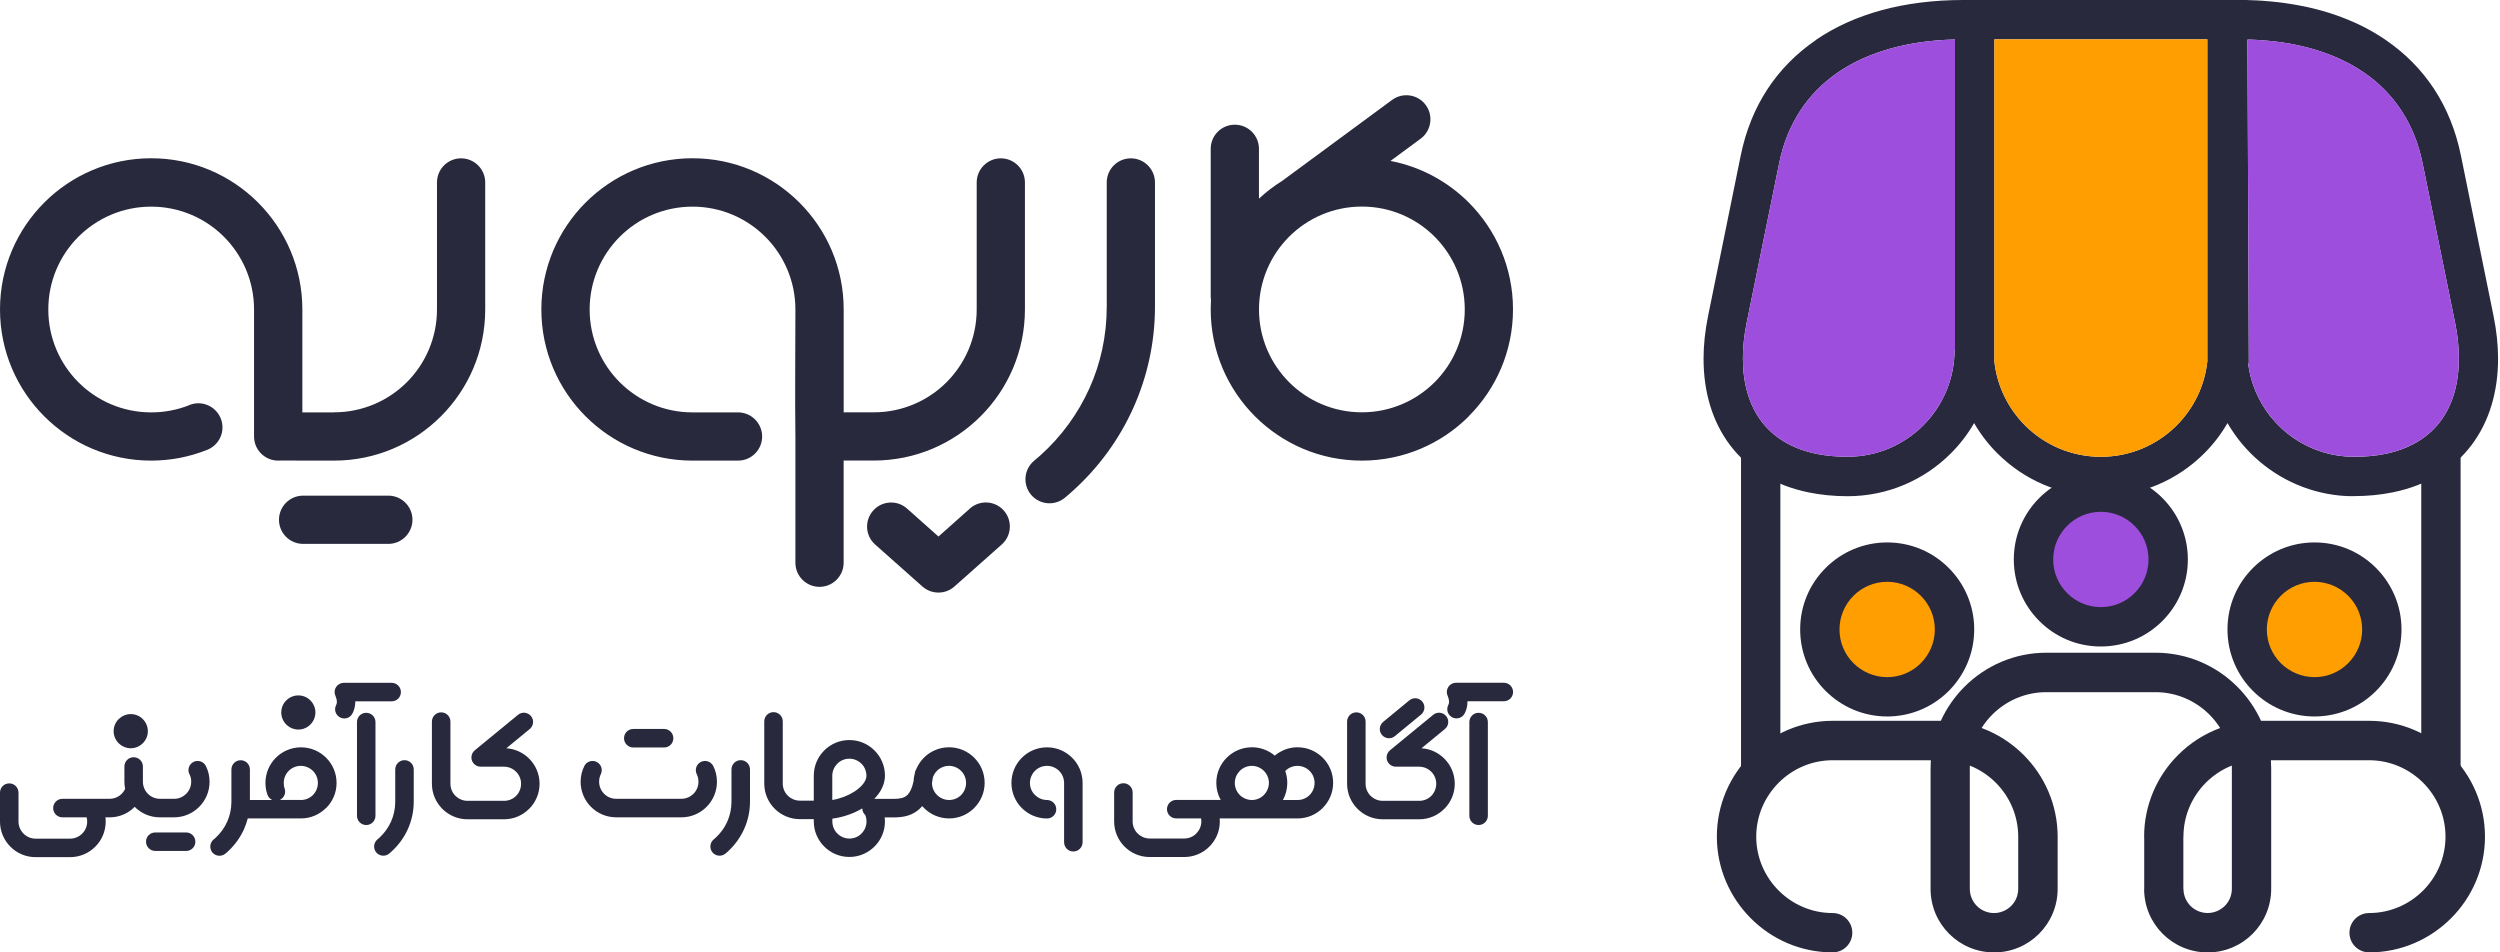
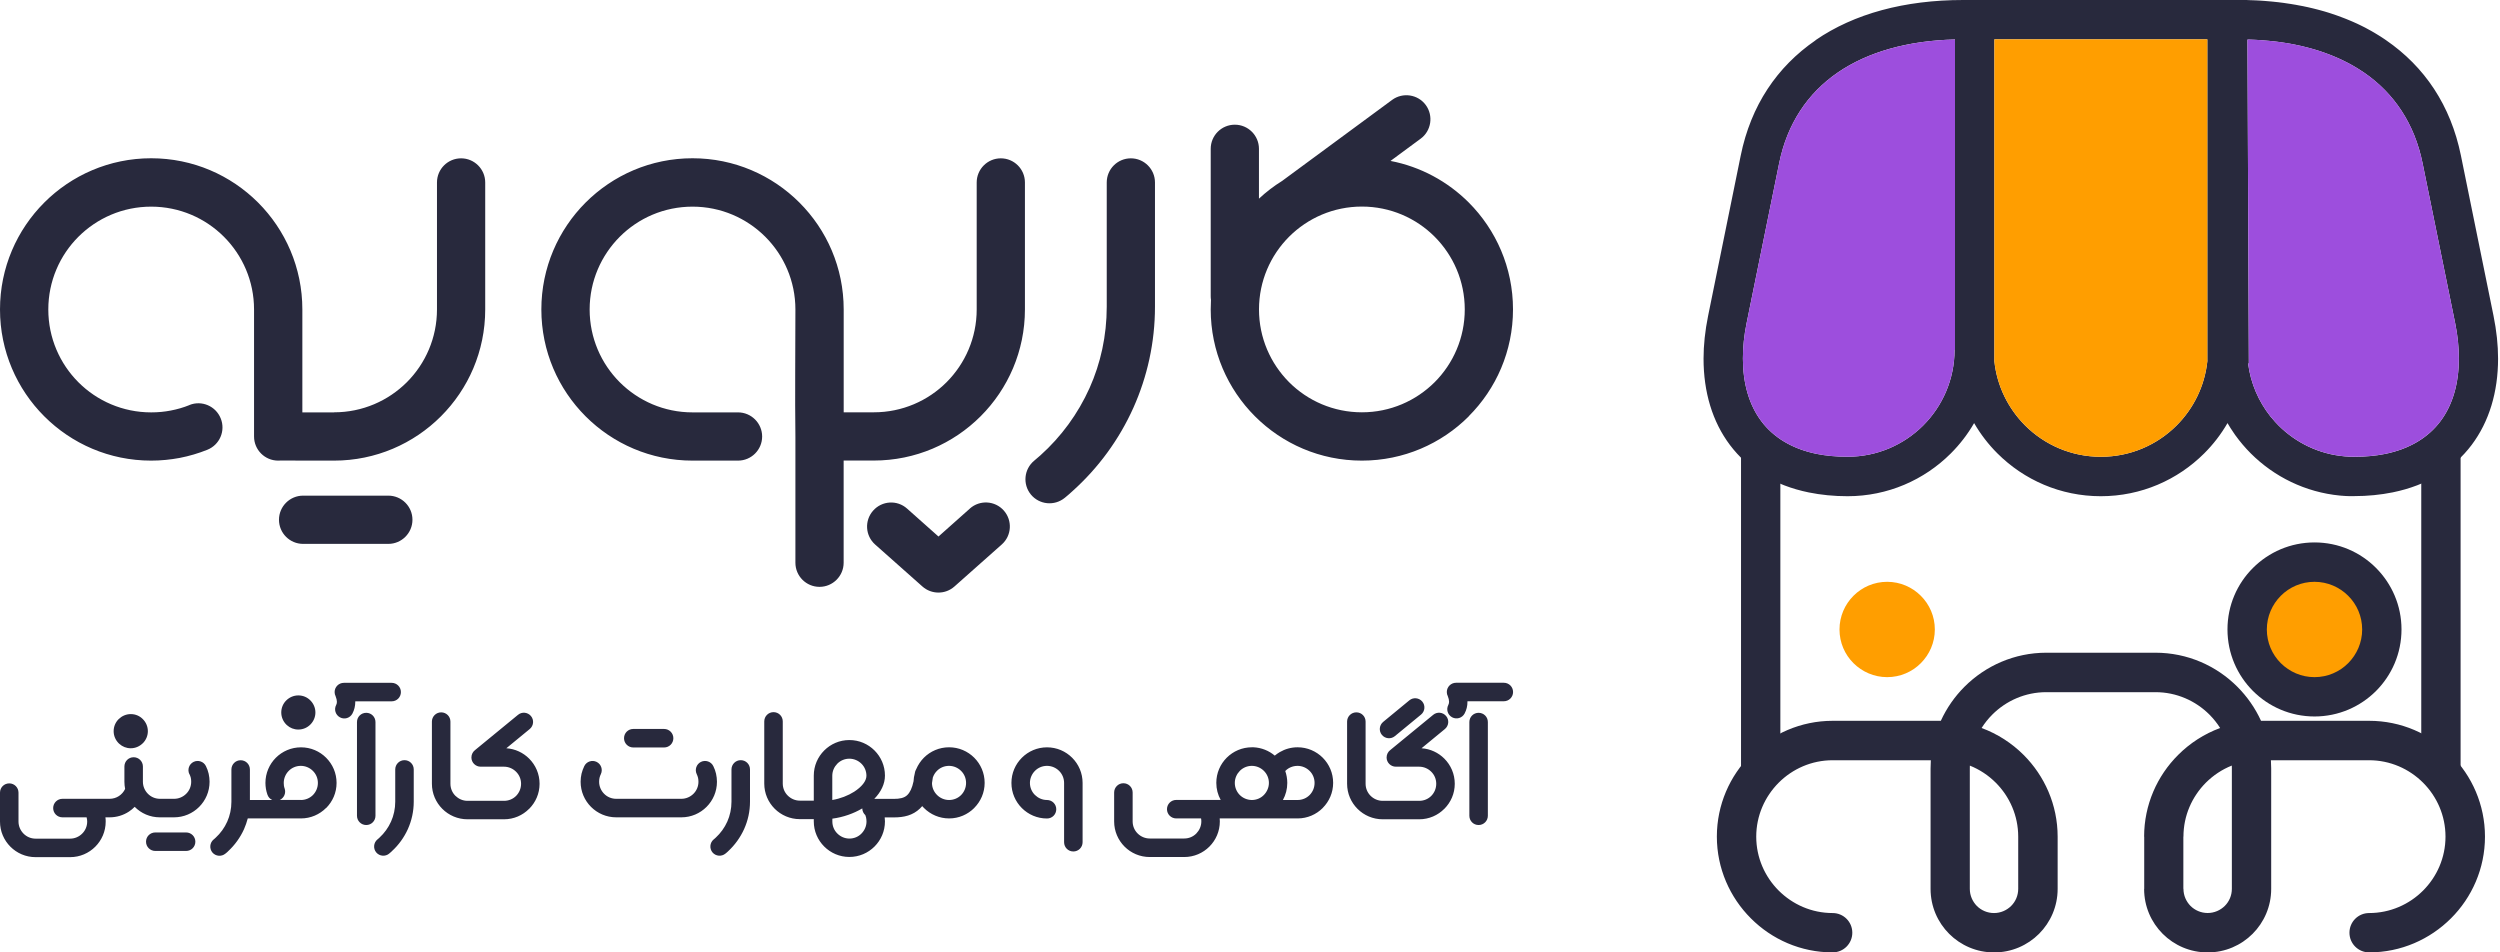
<svg xmlns="http://www.w3.org/2000/svg" width="105" height="40" viewBox="0 0 105 40" fill="none">
  <g clip-path="url(#clip0_438_684)">
    <path fill-rule="evenodd" clip-rule="evenodd" d="M83.764 15.101C83.764 15.121 83.764 15.142 83.762 15.162C83.871 16.215 84.347 17.162 85.058 17.873C85.871 18.683 86.994 19.185 88.236 19.185C89.478 19.185 90.601 18.683 91.414 17.873C92.125 17.163 92.599 16.217 92.71 15.162C92.71 15.142 92.708 15.123 92.708 15.101V1.652H83.764V15.099V15.101ZM94.42 15.268C94.527 16.1 94.86 16.858 95.353 17.484L95.361 17.494L95.38 17.517L95.41 17.552H95.412C95.503 17.665 95.6 17.772 95.701 17.873C96.424 18.594 97.392 19.072 98.471 19.167H98.478L98.521 19.171H98.541L98.576 19.175H98.597L98.638 19.179H98.65L98.704 19.183C98.739 19.183 98.776 19.185 98.811 19.185H98.819H98.823H98.875C99.355 19.185 99.787 19.144 100.171 19.066C101.211 18.854 101.987 18.372 102.496 17.696C103.013 17.01 103.273 16.104 103.273 15.06C103.273 14.584 103.223 14.091 103.12 13.587L101.749 6.855C101.411 5.195 100.552 3.916 99.289 3.049L99.229 3.009L99.168 2.97L99.108 2.931C99.089 2.917 99.067 2.906 99.046 2.892L98.984 2.853L98.922 2.816L98.859 2.779L98.795 2.742L98.731 2.707L98.667 2.672L98.601 2.637L98.535 2.604L98.469 2.571L98.403 2.538L98.335 2.505L98.267 2.474C98.22 2.453 98.175 2.433 98.129 2.412L98.059 2.383C98.035 2.373 98.012 2.363 97.989 2.354L97.919 2.324L97.847 2.297L97.775 2.27L97.703 2.243L97.629 2.216C97.604 2.206 97.581 2.198 97.555 2.19L97.481 2.165L97.408 2.14L97.332 2.117L97.256 2.093L97.18 2.07L97.104 2.048L97.027 2.027L96.949 2.006L96.871 1.986L96.793 1.967L96.714 1.947L96.634 1.928L96.554 1.911C96.5 1.899 96.448 1.887 96.391 1.876C96.337 1.864 96.282 1.854 96.226 1.844L96.144 1.829L96.061 1.815L95.977 1.802C95.921 1.792 95.865 1.784 95.808 1.776L95.723 1.765L95.637 1.753L95.552 1.743L95.466 1.734C95.408 1.728 95.349 1.722 95.291 1.716C95.233 1.71 95.174 1.704 95.114 1.701L95.027 1.693L94.937 1.687L94.848 1.681L94.759 1.675L94.669 1.671C94.609 1.669 94.547 1.666 94.484 1.664L94.393 1.662L94.451 15.272L94.42 15.268ZM82.11 14.701V1.658C80.128 1.706 78.448 2.181 77.185 3.047C75.922 3.914 75.063 5.193 74.725 6.853L73.354 13.585C73.251 14.089 73.201 14.582 73.201 15.059C73.201 16.102 73.461 17.008 73.978 17.694C74.487 18.37 75.263 18.852 76.303 19.064C76.688 19.142 77.119 19.183 77.599 19.183C78.839 19.183 79.96 18.681 80.773 17.871C81.585 17.058 82.089 15.937 82.093 14.699H82.112L82.11 14.701ZM76.256 1.685C77.871 0.575 79.992 0 82.458 0H94.127H94.242H94.356C94.395 0.004 94.432 0.004 94.471 0.006C94.508 0.006 94.547 0.008 94.584 0.01C94.621 0.01 94.659 0.014 94.696 0.014L94.809 0.019L94.92 0.025C94.957 0.027 94.994 0.029 95.031 0.033L95.141 0.041C95.178 0.043 95.215 0.047 95.252 0.051C95.289 0.054 95.326 0.056 95.361 0.06L95.47 0.07L95.579 0.082L95.686 0.093L95.793 0.107L95.899 0.12L96.006 0.136L96.111 0.152L96.216 0.167L96.321 0.185C96.356 0.19 96.391 0.196 96.424 0.202L96.527 0.222C96.562 0.227 96.595 0.235 96.63 0.241L96.733 0.26C96.766 0.268 96.801 0.274 96.834 0.282C96.867 0.29 96.902 0.295 96.935 0.303L97.036 0.327L97.135 0.35C97.169 0.358 97.202 0.365 97.235 0.375C97.268 0.383 97.301 0.393 97.334 0.4C97.367 0.408 97.4 0.418 97.431 0.426C97.495 0.443 97.561 0.461 97.625 0.48L97.721 0.509C97.752 0.519 97.785 0.529 97.816 0.538C97.847 0.548 97.88 0.558 97.911 0.569C97.973 0.589 98.037 0.61 98.098 0.632L98.191 0.665C98.253 0.686 98.313 0.709 98.374 0.733C98.405 0.744 98.434 0.756 98.465 0.768L98.554 0.803C98.615 0.826 98.673 0.851 98.733 0.877C98.762 0.888 98.791 0.902 98.821 0.915C98.85 0.929 98.879 0.941 98.908 0.954C98.937 0.968 98.966 0.981 98.996 0.993C99.025 1.007 99.054 1.02 99.081 1.034L99.166 1.075C99.196 1.088 99.223 1.102 99.252 1.118C99.279 1.131 99.308 1.147 99.336 1.16C99.363 1.174 99.392 1.189 99.419 1.205C99.446 1.221 99.474 1.234 99.501 1.25C99.528 1.265 99.555 1.279 99.582 1.294C99.61 1.31 99.637 1.325 99.664 1.341C99.691 1.357 99.719 1.372 99.744 1.388C99.771 1.403 99.796 1.419 99.823 1.436C99.851 1.452 99.876 1.469 99.903 1.485C99.928 1.5 99.956 1.518 99.981 1.533C100.006 1.551 100.033 1.566 100.059 1.584C100.084 1.601 100.109 1.617 100.136 1.635C100.162 1.652 100.187 1.669 100.212 1.687C101.831 2.799 102.929 4.425 103.357 6.526L104.727 13.259C104.855 13.89 104.919 14.493 104.919 15.06C104.919 16.462 104.546 17.708 103.808 18.689C103.061 19.68 101.954 20.382 100.496 20.679C99.987 20.782 99.445 20.837 98.871 20.837H98.797H98.753H98.723H98.686H98.644L98.615 20.835H98.572L98.529 20.831H98.5L98.451 20.827H98.426L98.381 20.821H98.35L98.302 20.815H98.284C96.826 20.675 95.517 20.024 94.535 19.045C94.3 18.81 94.084 18.555 93.888 18.285L93.884 18.279L93.855 18.238L93.849 18.229L93.841 18.217L93.828 18.195L93.824 18.192C93.728 18.055 93.639 17.914 93.555 17.77C93.285 18.238 92.955 18.666 92.574 19.045C91.462 20.154 89.929 20.841 88.234 20.841C86.539 20.841 85.006 20.154 83.894 19.045C83.513 18.666 83.183 18.236 82.913 17.77C82.643 18.238 82.312 18.666 81.933 19.045C80.822 20.154 79.29 20.841 77.597 20.841C77.024 20.841 76.481 20.786 75.972 20.683C74.513 20.386 73.407 19.684 72.66 18.693C71.92 17.712 71.549 16.464 71.549 15.064C71.549 14.497 71.613 13.892 71.741 13.263L73.111 6.53C73.539 4.429 74.637 2.803 76.256 1.691V1.685Z" fill="#28293D" />
    <path fill-rule="evenodd" clip-rule="evenodd" d="M82.11 14.699V1.658C80.127 1.706 78.448 2.181 77.185 3.047C75.922 3.914 75.063 5.193 74.724 6.853L73.354 13.585C73.251 14.089 73.201 14.582 73.201 15.059C73.201 16.102 73.461 17.008 73.978 17.694C74.487 18.37 75.263 18.852 76.303 19.064C76.687 19.142 77.119 19.183 77.599 19.183C78.839 19.183 79.96 18.681 80.773 17.871C81.585 17.058 82.088 15.937 82.092 14.699H82.112H82.11Z" fill="#9D4EDD" />
    <path fill-rule="evenodd" clip-rule="evenodd" d="M94.42 15.267C94.527 16.098 94.859 16.856 95.353 17.482L95.361 17.492L95.38 17.515L95.409 17.55H95.412C95.503 17.663 95.6 17.77 95.701 17.871C96.424 18.592 97.392 19.07 98.471 19.165H98.478L98.521 19.169H98.541L98.576 19.173H98.597L98.638 19.177H98.649L98.704 19.181C98.739 19.181 98.776 19.183 98.811 19.183H98.819H98.822H98.875C99.355 19.183 99.786 19.142 100.171 19.064C101.211 18.852 101.986 18.37 102.496 17.694C103.013 17.008 103.273 16.102 103.273 15.059C103.273 14.582 103.223 14.089 103.12 13.585L101.749 6.853C101.411 5.193 100.552 3.914 99.289 3.047L99.229 3.007L99.168 2.968L99.108 2.929C99.089 2.915 99.067 2.904 99.046 2.89L98.984 2.851L98.921 2.814L98.859 2.777L98.795 2.74L98.731 2.705L98.667 2.67L98.601 2.635L98.535 2.602L98.469 2.569L98.403 2.536L98.335 2.503L98.266 2.472C98.22 2.451 98.175 2.431 98.129 2.41L98.059 2.381C98.035 2.371 98.012 2.361 97.989 2.352L97.919 2.323L97.847 2.295L97.775 2.268L97.703 2.241L97.629 2.214C97.604 2.204 97.581 2.196 97.555 2.188L97.481 2.163L97.407 2.138L97.332 2.115L97.256 2.091L97.18 2.068L97.104 2.047L97.027 2.025L96.949 2.004L96.871 1.984L96.793 1.965L96.714 1.945L96.634 1.926L96.554 1.909C96.5 1.897 96.447 1.885 96.391 1.874C96.337 1.862 96.282 1.852 96.226 1.842L96.144 1.827L96.061 1.813L95.977 1.8C95.921 1.79 95.864 1.782 95.808 1.774L95.722 1.763L95.637 1.751L95.551 1.741L95.466 1.732C95.408 1.726 95.349 1.72 95.291 1.714C95.233 1.708 95.174 1.703 95.114 1.699L95.027 1.691L94.937 1.685L94.848 1.679L94.758 1.673L94.669 1.67C94.609 1.668 94.547 1.664 94.484 1.662L94.393 1.66L94.451 15.27L94.42 15.267Z" fill="#9D4EDD" />
    <path fill-rule="evenodd" clip-rule="evenodd" d="M83.764 15.101C83.764 15.121 83.764 15.142 83.762 15.162C83.871 16.215 84.347 17.161 85.058 17.873C85.871 18.683 86.994 19.185 88.236 19.185C89.478 19.185 90.602 18.683 91.414 17.873C92.125 17.163 92.6 16.217 92.71 15.162C92.71 15.142 92.708 15.123 92.708 15.101V1.652H83.764V15.099V15.101Z" fill="#FF9E00" />
-     <path fill-rule="evenodd" clip-rule="evenodd" d="M73.123 19.045C73.123 18.588 73.492 18.219 73.949 18.219C74.406 18.219 74.775 18.588 74.775 19.045V32.374C74.775 32.83 74.406 33.2 73.949 33.2C73.492 33.2 73.123 32.83 73.123 32.374V19.045ZM103.345 32.41C103.345 32.867 102.976 33.236 102.519 33.236C102.062 33.236 101.693 32.867 101.693 32.41V19.084C101.693 18.627 102.062 18.258 102.519 18.258C102.976 18.258 103.345 18.627 103.345 19.084V32.41Z" fill="#28293D" />
-     <path fill-rule="evenodd" clip-rule="evenodd" d="M81.846 29.021C81.185 29.682 80.271 30.092 79.263 30.092C78.254 30.092 77.341 29.682 76.678 29.021C76.015 28.36 75.607 27.447 75.607 26.436C75.607 25.425 76.015 24.514 76.678 23.853C77.339 23.192 78.252 22.782 79.263 22.782C80.273 22.782 81.185 23.19 81.846 23.853C82.507 24.514 82.917 25.427 82.917 26.436C82.917 27.445 82.508 28.358 81.846 29.021Z" fill="#28293D" />
+     <path fill-rule="evenodd" clip-rule="evenodd" d="M73.123 19.045C73.123 18.588 73.492 18.219 73.949 18.219C74.406 18.219 74.775 18.588 74.775 19.045V32.374C74.775 32.83 74.406 33.2 73.949 33.2C73.492 33.2 73.123 32.83 73.123 32.374V19.045ZM103.345 32.41C103.345 32.867 102.976 33.236 102.519 33.236C102.062 33.236 101.693 32.867 101.693 32.41V19.084C102.976 18.258 103.345 18.627 103.345 19.084V32.41Z" fill="#28293D" />
    <path fill-rule="evenodd" clip-rule="evenodd" d="M79.261 28.44C79.813 28.44 80.314 28.216 80.675 27.853C81.037 27.491 81.263 26.99 81.263 26.438C81.263 25.886 81.039 25.385 80.675 25.023C80.314 24.662 79.813 24.436 79.261 24.436C78.709 24.436 78.207 24.66 77.846 25.023C77.484 25.385 77.259 25.886 77.259 26.438C77.259 26.99 77.482 27.491 77.846 27.853C78.209 28.214 78.709 28.44 79.261 28.44Z" fill="#FF9E00" />
    <path fill-rule="evenodd" clip-rule="evenodd" d="M99.793 29.021C99.132 29.682 98.218 30.092 97.21 30.092C96.201 30.092 95.287 29.682 94.625 29.021C93.964 28.36 93.554 27.447 93.554 26.436C93.554 25.425 93.962 24.514 94.625 23.853C95.287 23.192 96.199 22.782 97.21 22.782C98.22 22.782 99.132 23.19 99.793 23.853C100.453 24.516 100.863 25.427 100.863 26.436C100.863 27.445 100.455 28.358 99.793 29.021Z" fill="#28293D" />
    <path fill-rule="evenodd" clip-rule="evenodd" d="M97.209 28.44C97.761 28.44 98.263 28.216 98.624 27.853C98.986 27.489 99.211 26.99 99.211 26.438C99.211 25.886 98.988 25.385 98.624 25.023C98.263 24.662 97.761 24.436 97.209 24.436C96.657 24.436 96.156 24.66 95.794 25.023C95.433 25.385 95.207 25.886 95.207 26.438C95.207 26.99 95.431 27.491 95.794 27.853C96.158 28.214 96.657 28.44 97.209 28.44Z" fill="#FF9E00" />
-     <path fill-rule="evenodd" clip-rule="evenodd" d="M90.819 26.082C90.158 26.743 89.245 27.153 88.234 27.153C87.223 27.153 86.312 26.745 85.651 26.082C84.99 25.422 84.58 24.508 84.58 23.497C84.58 22.487 84.988 21.575 85.651 20.914C86.312 20.254 87.225 19.843 88.234 19.843C89.243 19.843 90.156 20.252 90.819 20.914C91.48 21.575 91.89 22.489 91.89 23.497C91.89 24.506 91.482 25.419 90.819 26.082Z" fill="#28293D" />
-     <path fill-rule="evenodd" clip-rule="evenodd" d="M88.236 25.499C88.788 25.499 89.29 25.276 89.651 24.912C90.013 24.551 90.238 24.049 90.238 23.497C90.238 22.945 90.015 22.444 89.651 22.083C89.29 21.721 88.788 21.496 88.236 21.496C87.684 21.496 87.183 21.719 86.821 22.083C86.46 22.444 86.234 22.945 86.234 23.497C86.234 24.049 86.458 24.551 86.821 24.912C87.183 25.274 87.684 25.499 88.236 25.499Z" fill="#9D4EDD" />
    <path fill-rule="evenodd" clip-rule="evenodd" d="M99.503 40C99.046 40 98.677 39.631 98.677 39.174C98.677 38.717 99.046 38.348 99.503 38.348C100.385 38.348 101.188 37.986 101.769 37.405C102.35 36.824 102.711 36.022 102.711 35.139C102.711 34.257 102.35 33.454 101.769 32.873C101.188 32.292 100.385 31.93 99.503 31.93H95.378C95.386 32.045 95.39 32.162 95.39 32.28V37.333C95.39 38.07 95.091 38.739 94.609 39.221C94.125 39.705 93.458 40.002 92.722 40.002C91.985 40.002 91.316 39.703 90.834 39.221C90.35 38.737 90.053 38.07 90.053 37.333H90.057V35.141H90.053C90.053 33.804 90.599 32.587 91.482 31.707C91.977 31.211 92.578 30.823 93.246 30.576C93.118 30.372 92.966 30.185 92.797 30.014C92.216 29.433 91.414 29.071 90.531 29.071H85.942C85.06 29.071 84.257 29.433 83.676 30.014C83.507 30.183 83.356 30.372 83.227 30.576C83.896 30.823 84.496 31.211 84.992 31.707C85.873 32.587 86.421 33.804 86.421 35.141V37.333C86.421 38.07 86.121 38.739 85.639 39.221C85.157 39.703 84.489 40.002 83.752 40.002C83.016 40.002 82.347 39.703 81.865 39.221C81.381 38.737 81.084 38.07 81.084 37.333V32.28C81.084 32.164 81.088 32.047 81.095 31.93H76.971C76.089 31.93 75.286 32.292 74.705 32.873C74.124 33.456 73.762 34.257 73.762 35.139C73.762 36.022 74.124 36.824 74.705 37.405C75.288 37.986 76.089 38.348 76.971 38.348C77.428 38.348 77.797 38.717 77.797 39.174C77.797 39.631 77.428 40 76.971 40C75.634 40 74.417 39.454 73.537 38.571C72.656 37.691 72.108 36.474 72.108 35.137C72.108 33.8 72.654 32.583 73.537 31.703C74.417 30.823 75.634 30.274 76.971 30.274H81.515C81.76 29.738 82.098 29.254 82.51 28.842C83.391 27.962 84.607 27.414 85.945 27.414H90.533C91.87 27.414 93.087 27.96 93.967 28.842C94.379 29.254 94.718 29.738 94.963 30.274H99.507C100.844 30.274 102.06 30.821 102.941 31.703C103.821 32.583 104.369 33.8 104.369 35.137C104.369 36.474 103.823 37.691 102.941 38.571C102.058 39.452 100.844 40 99.507 40H99.503ZM82.734 32.154C82.734 32.195 82.732 32.236 82.732 32.278V37.331C82.732 37.613 82.847 37.866 83.029 38.051C83.214 38.235 83.468 38.348 83.748 38.348C84.028 38.348 84.283 38.233 84.467 38.051C84.652 37.868 84.765 37.613 84.765 37.331V35.139C84.765 34.257 84.403 33.454 83.822 32.873C83.515 32.566 83.144 32.319 82.734 32.156V32.154ZM93.736 32.154C93.326 32.317 92.957 32.564 92.648 32.871C92.067 33.454 91.705 34.255 91.705 35.137H91.701V37.33H91.705C91.705 37.611 91.82 37.864 92.002 38.049C92.187 38.233 92.442 38.346 92.722 38.346C93.001 38.346 93.256 38.231 93.441 38.049C93.625 37.866 93.738 37.611 93.738 37.33V32.276C93.738 32.236 93.738 32.193 93.736 32.152V32.154Z" fill="#28293D" />
  </g>
  <path fill-rule="evenodd" clip-rule="evenodd" d="M57.199 17.317C58.392 17.317 59.471 16.834 60.255 16.053C61.036 15.271 61.52 14.19 61.52 12.997C61.52 11.803 61.036 10.725 60.255 9.941C59.474 9.159 58.392 8.676 57.199 8.676C56.006 8.676 54.927 9.159 54.143 9.941C53.362 10.722 52.878 11.803 52.878 12.997C52.878 14.19 53.362 15.269 54.143 16.053C54.924 16.834 56.006 17.317 57.199 17.317ZM61.689 17.486C60.541 18.634 58.953 19.346 57.199 19.346C55.445 19.346 53.86 18.636 52.71 17.486C51.562 16.339 50.85 14.751 50.85 12.997C50.85 12.862 50.855 12.725 50.861 12.593C50.853 12.542 50.85 12.487 50.85 12.433V6.249C50.85 5.689 51.305 5.237 51.863 5.237C52.421 5.237 52.876 5.691 52.876 6.249V8.344C53.176 8.064 53.505 7.812 53.857 7.594L53.906 7.557L58.47 4.195C58.919 3.866 59.554 3.963 59.883 4.412C60.212 4.862 60.115 5.497 59.666 5.826L58.401 6.759C59.671 7.002 60.807 7.626 61.686 8.504C62.833 9.652 63.546 11.24 63.546 12.994C63.546 14.748 62.836 16.333 61.686 17.483L61.689 17.486ZM44.721 20.908C44.288 21.263 43.653 21.2 43.298 20.771C42.944 20.339 43.007 19.704 43.436 19.349L43.699 19.123C44.569 18.342 45.276 17.38 45.762 16.296C46.226 15.26 46.483 14.104 46.483 12.882V7.663C46.483 7.102 46.938 6.65 47.496 6.65C48.054 6.65 48.509 7.105 48.509 7.663V12.882C48.509 14.384 48.186 15.821 47.605 17.12C47.004 18.462 46.126 19.658 45.044 20.628L44.881 20.774L44.718 20.911L44.721 20.908ZM33.407 18.356V23.635C33.407 24.196 33.862 24.648 34.42 24.648C34.978 24.648 35.433 24.193 35.433 23.635V19.343H36.697C38.451 19.343 40.036 18.634 41.187 17.483C42.334 16.336 43.047 14.748 43.047 12.994V7.663C43.047 7.102 42.592 6.65 42.034 6.65C41.476 6.65 41.021 7.105 41.021 7.663V12.997C41.021 14.19 40.537 15.269 39.756 16.053C38.975 16.834 37.893 17.317 36.7 17.317H35.435V12.997C35.435 11.243 34.726 9.657 33.575 8.507C32.428 7.36 30.84 6.647 29.086 6.647C27.332 6.647 25.747 7.357 24.596 8.507C23.449 9.655 22.737 11.243 22.737 12.997C22.737 14.751 23.446 16.336 24.596 17.486C25.744 18.634 27.332 19.346 29.086 19.346H30.997C31.558 19.346 32.01 18.891 32.01 18.333C32.01 17.775 31.555 17.32 30.997 17.32H29.086C27.893 17.32 26.814 16.837 26.03 16.055C25.249 15.274 24.765 14.193 24.765 12.999C24.765 11.806 25.249 10.727 26.03 9.944C26.811 9.162 27.893 8.679 29.086 8.679C30.279 8.679 31.358 9.162 32.142 9.944C32.923 10.725 33.407 11.806 33.407 12.999C33.407 14.782 33.384 16.579 33.407 18.359V18.356ZM40.735 21.358C41.153 20.988 41.791 21.026 42.16 21.443C42.529 21.861 42.492 22.499 42.074 22.868L40.085 24.634C39.699 24.977 39.121 24.969 38.743 24.634L36.757 22.871C36.34 22.502 36.3 21.864 36.672 21.446C37.041 21.029 37.679 20.988 38.096 21.36L39.416 22.534L40.735 21.36V21.358ZM7.955 17.011C8.473 16.802 9.062 17.054 9.271 17.575C9.48 18.093 9.228 18.682 8.707 18.891C8.335 19.04 7.949 19.154 7.551 19.232C7.156 19.306 6.753 19.346 6.349 19.346C4.595 19.346 3.01 18.636 1.86 17.486C0.712 16.339 0 14.751 0 12.997C0 11.243 0.71 9.657 1.86 8.507C3.007 7.36 4.595 6.647 6.349 6.647C8.103 6.647 9.689 7.357 10.839 8.507C11.986 9.655 12.699 11.243 12.699 12.997V17.32H14.032V17.317C15.225 17.317 16.304 16.834 17.088 16.053C17.869 15.271 18.353 14.19 18.353 12.997V7.663C18.353 7.102 18.808 6.65 19.366 6.65C19.924 6.65 20.379 7.105 20.379 7.663V12.997C20.379 14.751 19.669 16.336 18.519 17.486C17.372 18.634 15.783 19.346 14.029 19.346L11.772 19.343C11.743 19.343 11.712 19.346 11.683 19.346C11.122 19.346 10.67 18.891 10.67 18.333V12.999C10.67 11.806 10.187 10.727 9.405 9.944C8.624 9.162 7.543 8.679 6.349 8.679C5.156 8.679 4.077 9.162 3.293 9.944C2.512 10.725 2.029 11.806 2.029 12.999C2.029 14.193 2.512 15.271 3.293 16.055C4.075 16.837 5.156 17.32 6.349 17.32C6.636 17.32 6.91 17.294 7.171 17.243C7.445 17.191 7.709 17.114 7.955 17.014V17.011ZM16.31 20.817C16.871 20.817 17.323 21.272 17.323 21.83C17.323 22.388 16.868 22.843 16.31 22.843H12.73C12.169 22.843 11.717 22.388 11.717 21.83C11.717 21.272 12.172 20.817 12.73 20.817H16.31Z" fill="#28293D" />
  <path fill-rule="evenodd" clip-rule="evenodd" d="M61.713 30.326C61.713 30.113 61.885 29.938 62.101 29.938C62.318 29.938 62.49 30.11 62.49 30.326V34.262C62.49 34.476 62.318 34.651 62.101 34.651C61.885 34.651 61.713 34.478 61.713 34.262V30.326ZM63.163 28.676H61.154C60.941 28.676 60.766 28.849 60.766 29.065C60.766 29.128 60.779 29.185 60.807 29.237C60.845 29.33 60.861 29.407 60.861 29.473C60.861 29.524 60.85 29.566 60.831 29.604C60.73 29.793 60.801 30.025 60.99 30.127C61.179 30.228 61.412 30.157 61.513 29.968C61.592 29.817 61.636 29.653 61.633 29.464V29.453H63.16C63.374 29.453 63.549 29.281 63.549 29.065C63.549 28.849 63.377 28.676 63.16 28.676H63.163ZM54.498 33.6C54.698 33.6 54.876 33.52 55.004 33.392C55.133 33.26 55.212 33.083 55.212 32.883C55.212 32.683 55.133 32.505 55.002 32.376C54.873 32.248 54.692 32.166 54.495 32.166C54.364 32.166 54.241 32.201 54.134 32.261C54.077 32.294 54.025 32.335 53.981 32.382C54.035 32.538 54.066 32.708 54.066 32.883C54.066 33.143 54 33.386 53.882 33.6H54.493H54.498ZM55.554 33.936C55.284 34.207 54.911 34.374 54.501 34.374H51.227C51.23 34.415 51.233 34.459 51.233 34.5C51.233 34.913 51.066 35.286 50.795 35.557C50.524 35.828 50.152 35.995 49.739 35.995H48.288C47.875 35.995 47.502 35.828 47.231 35.557C46.961 35.286 46.794 34.913 46.794 34.5V33.285C46.794 33.072 46.966 32.896 47.182 32.896C47.398 32.896 47.571 33.069 47.571 33.285V34.5C47.571 34.697 47.65 34.878 47.782 35.007C47.91 35.135 48.091 35.217 48.288 35.217H49.739C49.936 35.217 50.116 35.138 50.245 35.007C50.373 34.875 50.456 34.697 50.456 34.5C50.456 34.456 50.453 34.413 50.445 34.374H49.402C49.188 34.374 49.013 34.202 49.013 33.986C49.013 33.77 49.186 33.597 49.402 33.597H51.269C51.151 33.384 51.085 33.14 51.085 32.88C51.085 32.467 51.252 32.094 51.523 31.823C51.794 31.553 52.166 31.386 52.58 31.386H52.648C52.987 31.402 53.297 31.531 53.54 31.736C53.606 31.681 53.677 31.632 53.751 31.588C53.973 31.459 54.227 31.386 54.498 31.386C54.911 31.386 55.284 31.553 55.554 31.823C55.825 32.094 55.992 32.467 55.992 32.88C55.992 33.293 55.825 33.66 55.557 33.931L55.554 33.936ZM52.58 32.166C52.382 32.166 52.202 32.245 52.073 32.376C51.944 32.508 51.862 32.686 51.862 32.883C51.862 33.08 51.942 33.26 52.07 33.389C52.196 33.515 52.371 33.594 52.563 33.6H52.59C52.782 33.597 52.957 33.518 53.083 33.389C53.209 33.26 53.294 33.08 53.294 32.883C53.294 32.686 53.214 32.505 53.083 32.376C52.954 32.248 52.774 32.166 52.577 32.166H52.58ZM45.469 35.373C45.469 35.587 45.297 35.762 45.08 35.762C44.864 35.762 44.692 35.59 44.692 35.373V32.883C44.692 32.686 44.612 32.505 44.481 32.376C44.352 32.248 44.172 32.166 43.974 32.166C43.778 32.166 43.597 32.245 43.468 32.376C43.34 32.505 43.257 32.686 43.257 32.883C43.257 33.08 43.337 33.26 43.468 33.389C43.6 33.518 43.778 33.6 43.974 33.6C44.188 33.6 44.363 33.772 44.363 33.988C44.363 34.205 44.191 34.377 43.974 34.377C43.561 34.377 43.189 34.21 42.918 33.939C42.647 33.668 42.48 33.296 42.48 32.883C42.48 32.469 42.647 32.097 42.918 31.826C43.189 31.555 43.561 31.388 43.974 31.388C44.388 31.388 44.76 31.555 45.031 31.826C45.302 32.097 45.469 32.469 45.469 32.883V35.373ZM16.348 35.85C16.184 35.986 15.94 35.965 15.803 35.803C15.666 35.639 15.688 35.395 15.85 35.258L15.883 35.231L15.94 35.179C16.142 34.993 16.309 34.763 16.424 34.506C16.537 34.254 16.6 33.969 16.6 33.671V32.316C16.6 32.103 16.772 31.927 16.988 31.927C17.204 31.927 17.377 32.1 17.377 32.316V33.671C17.377 34.079 17.289 34.467 17.131 34.821C16.972 35.173 16.742 35.491 16.46 35.748L16.433 35.776L16.394 35.809L16.348 35.847V35.85ZM14.993 30.326V34.262C14.993 34.476 15.165 34.651 15.382 34.651C15.598 34.651 15.77 34.478 15.77 34.262V30.326C15.77 30.113 15.598 29.938 15.382 29.938C15.165 29.938 14.993 30.11 14.993 30.326ZM12.636 33.6C12.836 33.6 13.014 33.52 13.143 33.392C13.271 33.26 13.351 33.083 13.351 32.883C13.351 32.683 13.271 32.505 13.14 32.376C13.011 32.248 12.831 32.166 12.634 32.166C12.437 32.166 12.256 32.245 12.127 32.376C11.999 32.505 11.917 32.686 11.917 32.883C11.917 32.926 11.919 32.968 11.925 33.003C11.933 33.044 11.941 33.083 11.955 33.118C12.021 33.307 11.93 33.515 11.752 33.597H12.634L12.636 33.6ZM13.693 33.936C13.422 34.207 13.05 34.374 12.639 34.374H10.406C10.365 34.53 10.313 34.678 10.25 34.823C10.091 35.176 9.861 35.494 9.579 35.754L9.552 35.781L9.514 35.814L9.467 35.852C9.303 35.989 9.059 35.967 8.922 35.806C8.786 35.642 8.807 35.398 8.969 35.261L9.002 35.234L9.059 35.182C9.262 34.996 9.429 34.766 9.544 34.508C9.656 34.257 9.719 33.972 9.719 33.674V32.319C9.719 32.105 9.891 31.93 10.107 31.93C10.324 31.93 10.496 32.103 10.496 32.319V33.6H11.435C11.342 33.559 11.268 33.479 11.232 33.375C11.205 33.296 11.183 33.214 11.169 33.132C11.156 33.047 11.148 32.965 11.148 32.883C11.148 32.472 11.315 32.097 11.585 31.826C11.857 31.555 12.229 31.388 12.642 31.388C13.055 31.388 13.428 31.555 13.698 31.826C13.969 32.097 14.136 32.469 14.136 32.883C14.136 33.296 13.969 33.663 13.701 33.934L13.693 33.936ZM7.959 32.516C7.981 32.562 8 32.614 8.014 32.669C8.025 32.718 8.03 32.773 8.03 32.833C8.03 33.031 7.951 33.211 7.819 33.34C7.691 33.468 7.51 33.55 7.313 33.55H6.719C6.522 33.55 6.342 33.471 6.213 33.34C6.084 33.211 6.002 33.031 6.002 32.833V32.193C6.002 31.98 5.83 31.804 5.613 31.804C5.397 31.804 5.225 31.977 5.225 32.193V32.833C5.225 32.938 5.236 33.036 5.255 33.135C5.197 33.258 5.107 33.362 4.992 33.436C4.883 33.507 4.749 33.55 4.604 33.55H2.622C2.409 33.55 2.233 33.723 2.233 33.939C2.233 34.155 2.406 34.328 2.622 34.328H3.64V34.342C3.654 34.391 3.662 34.446 3.662 34.506C3.662 34.703 3.583 34.883 3.451 35.012C3.323 35.141 3.142 35.223 2.945 35.223H1.494C1.297 35.223 1.117 35.143 0.988 35.012C0.859 34.881 0.777 34.703 0.777 34.506V33.291C0.777 33.077 0.605 32.902 0.389 32.902C0.172 32.902 0 33.074 0 33.291V34.506C0 34.919 0.167 35.291 0.438 35.562C0.709 35.833 1.081 36 1.494 36H2.945C3.358 36 3.73 35.833 4.001 35.562C4.272 35.291 4.439 34.919 4.439 34.506C4.439 34.446 4.437 34.388 4.428 34.328H4.604C4.902 34.328 5.181 34.24 5.414 34.087C5.501 34.029 5.583 33.964 5.657 33.887C5.928 34.161 6.3 34.328 6.714 34.328H7.308C7.721 34.328 8.093 34.161 8.364 33.89C8.635 33.619 8.802 33.247 8.802 32.833C8.802 32.721 8.788 32.609 8.764 32.497C8.739 32.387 8.701 32.281 8.649 32.177C8.556 31.985 8.323 31.906 8.131 31.999C7.94 32.092 7.861 32.324 7.954 32.516H7.959ZM6.522 35.74C6.309 35.74 6.133 35.568 6.133 35.351C6.133 35.135 6.306 34.963 6.522 34.963H7.817C8.03 34.963 8.205 35.135 8.205 35.351C8.205 35.568 8.033 35.74 7.817 35.74H6.522ZM39.861 33.6C40.061 33.6 40.239 33.52 40.367 33.392C40.496 33.26 40.575 33.083 40.575 32.883C40.575 32.683 40.496 32.505 40.364 32.376C40.236 32.248 40.055 32.166 39.858 32.166C39.661 32.166 39.48 32.245 39.352 32.376C39.275 32.453 39.215 32.549 39.179 32.656C39.168 32.738 39.157 32.814 39.144 32.888C39.144 33.085 39.226 33.26 39.355 33.389C39.483 33.518 39.664 33.6 39.861 33.6ZM40.917 33.936C40.646 34.207 40.274 34.374 39.864 34.374C39.453 34.374 39.078 34.207 38.807 33.936C38.782 33.912 38.758 33.884 38.733 33.857C38.703 33.893 38.673 33.925 38.64 33.956C38.336 34.248 37.964 34.331 37.543 34.331H37.157C37.162 34.385 37.168 34.443 37.168 34.498C37.168 34.911 37.001 35.283 36.73 35.554C36.459 35.825 36.087 35.992 35.673 35.992C35.26 35.992 34.888 35.825 34.617 35.554C34.346 35.283 34.179 34.911 34.179 34.498V34.404H33.593C33.183 34.404 32.808 34.237 32.537 33.967C32.266 33.696 32.099 33.323 32.099 32.91V30.299C32.099 30.086 32.271 29.91 32.488 29.91C32.704 29.91 32.876 30.083 32.876 30.299V32.91C32.876 33.107 32.956 33.288 33.087 33.416C33.218 33.545 33.396 33.627 33.593 33.627H34.179V32.576C34.179 32.163 34.346 31.791 34.617 31.52C34.888 31.249 35.26 31.082 35.673 31.082C36.087 31.082 36.459 31.249 36.73 31.52C37.001 31.791 37.168 32.163 37.168 32.576C37.168 32.926 37.001 33.266 36.719 33.553H37.543C37.781 33.553 37.978 33.518 38.106 33.392C38.219 33.282 38.309 33.102 38.369 32.814C38.375 32.699 38.391 32.587 38.421 32.483V32.475C38.429 32.412 38.451 32.355 38.481 32.305C38.558 32.125 38.668 31.96 38.804 31.823C39.075 31.553 39.448 31.386 39.861 31.386C40.274 31.386 40.646 31.553 40.917 31.823C41.188 32.094 41.355 32.467 41.355 32.88C41.355 33.293 41.188 33.66 40.92 33.931L40.917 33.936ZM36.39 32.582C36.39 32.385 36.311 32.204 36.18 32.075C36.051 31.947 35.87 31.865 35.673 31.865C35.476 31.865 35.296 31.944 35.167 32.075C35.038 32.207 34.956 32.385 34.956 32.582V33.6C35.298 33.542 35.619 33.416 35.876 33.252C36.185 33.052 36.39 32.809 36.39 32.584V32.582ZM34.959 34.383V34.503C34.959 34.7 35.038 34.881 35.17 35.009C35.298 35.138 35.479 35.22 35.676 35.22C35.873 35.22 36.054 35.141 36.182 35.009C36.311 34.878 36.393 34.7 36.393 34.503C36.393 34.44 36.385 34.383 36.374 34.328C36.366 34.295 36.355 34.265 36.344 34.235C36.267 34.166 36.218 34.065 36.215 33.953C35.857 34.166 35.419 34.322 34.962 34.383H34.959ZM30.47 35.85C30.306 35.986 30.063 35.965 29.926 35.803C29.789 35.639 29.811 35.395 29.972 35.258L30.005 35.231L30.063 35.179C30.265 34.993 30.432 34.763 30.547 34.506C30.659 34.254 30.722 33.969 30.722 33.671V32.316C30.722 32.103 30.895 31.927 31.111 31.927C31.327 31.927 31.5 32.1 31.5 32.316V33.671C31.5 34.079 31.412 34.467 31.253 34.821C31.094 35.173 30.864 35.491 30.583 35.751L30.555 35.778L30.517 35.811L30.47 35.85ZM24.54 32.177C24.49 32.278 24.452 32.387 24.424 32.497C24.4 32.606 24.386 32.718 24.386 32.833C24.386 33.247 24.553 33.619 24.824 33.89C25.095 34.161 25.467 34.328 25.881 34.328H28.617C29.031 34.328 29.403 34.161 29.674 33.89C29.945 33.619 30.112 33.247 30.112 32.833C30.112 32.721 30.098 32.609 30.074 32.497C30.049 32.387 30.011 32.281 29.959 32.177C29.866 31.985 29.633 31.906 29.441 31.999C29.25 32.092 29.17 32.324 29.263 32.516C29.285 32.562 29.305 32.614 29.318 32.669C29.329 32.718 29.335 32.773 29.335 32.833C29.335 33.031 29.255 33.211 29.124 33.34C28.995 33.468 28.815 33.55 28.617 33.55H25.881C25.683 33.55 25.503 33.471 25.374 33.34C25.246 33.211 25.163 33.031 25.163 32.833C25.163 32.776 25.169 32.721 25.18 32.669C25.194 32.614 25.21 32.562 25.235 32.516C25.328 32.324 25.248 32.092 25.057 31.999C24.865 31.906 24.633 31.985 24.54 32.177ZM26.598 31.394C26.384 31.394 26.209 31.221 26.209 31.005C26.209 30.789 26.381 30.616 26.598 30.616H27.892C28.106 30.616 28.281 30.789 28.281 31.005C28.281 31.221 28.108 31.394 27.892 31.394H26.598ZM5.997 31.216C5.865 31.347 5.687 31.427 5.49 31.427C5.307 31.427 5.14 31.358 5.014 31.243L4.984 31.216C4.855 31.087 4.773 30.907 4.773 30.71C4.773 30.512 4.853 30.332 4.984 30.203C5.115 30.075 5.293 29.992 5.493 29.992C5.693 29.992 5.871 30.072 5.999 30.203C6.131 30.335 6.21 30.515 6.21 30.71C6.21 30.904 6.131 31.084 5.999 31.216H5.997ZM13.036 30.43C12.905 30.562 12.727 30.641 12.53 30.641C12.346 30.641 12.179 30.573 12.053 30.458L12.023 30.43C11.895 30.302 11.813 30.121 11.813 29.924C11.813 29.727 11.892 29.546 12.023 29.418C12.152 29.289 12.333 29.207 12.53 29.207C12.727 29.207 12.907 29.286 13.036 29.418C13.167 29.549 13.247 29.73 13.247 29.924C13.247 30.118 13.167 30.299 13.036 30.43ZM56.578 30.307C56.578 30.094 56.751 29.919 56.967 29.919C57.183 29.919 57.355 30.091 57.355 30.307V32.918C57.355 33.115 57.435 33.296 57.566 33.425C57.695 33.553 57.876 33.635 58.072 33.635H59.608C59.808 33.635 59.986 33.556 60.114 33.427C60.243 33.296 60.322 33.118 60.322 32.918C60.322 32.718 60.243 32.541 60.112 32.412C59.983 32.283 59.802 32.201 59.605 32.201H58.625C58.412 32.201 58.237 32.029 58.237 31.813C58.237 31.681 58.302 31.564 58.404 31.492L60.194 30.023C60.358 29.886 60.602 29.91 60.738 30.075C60.875 30.239 60.85 30.482 60.686 30.619L59.704 31.427C60.076 31.451 60.413 31.613 60.662 31.862C60.933 32.133 61.1 32.505 61.1 32.918C61.1 33.332 60.933 33.698 60.664 33.969H60.662C60.391 34.243 60.019 34.41 59.608 34.41H58.072C57.662 34.41 57.287 34.243 57.016 33.972C56.745 33.701 56.578 33.329 56.578 32.916V30.305V30.307ZM58.584 30.918L59.685 30.012C59.849 29.875 59.873 29.631 59.737 29.467C59.6 29.303 59.356 29.278 59.192 29.415L58.092 30.321C57.928 30.458 57.903 30.701 58.04 30.866C58.176 31.03 58.42 31.054 58.584 30.918ZM18.14 30.307C18.14 30.094 18.313 29.919 18.529 29.919C18.745 29.919 18.918 30.091 18.918 30.307V32.918C18.918 33.115 18.997 33.296 19.128 33.425C19.26 33.553 19.438 33.635 19.635 33.635H21.17C21.37 33.635 21.548 33.556 21.677 33.427C21.805 33.296 21.885 33.118 21.885 32.918C21.885 32.718 21.805 32.541 21.674 32.412C21.545 32.283 21.365 32.201 21.168 32.201H20.188C19.974 32.201 19.799 32.029 19.799 31.813C19.799 31.681 19.865 31.564 19.966 31.492L21.756 30.023C21.92 29.886 22.164 29.91 22.301 30.075C22.438 30.239 22.413 30.482 22.249 30.619L21.266 31.427C21.638 31.451 21.975 31.613 22.224 31.862C22.495 32.133 22.662 32.505 22.662 32.918C22.662 33.332 22.495 33.698 22.227 33.969H22.224C21.953 34.243 21.581 34.41 21.17 34.41H19.635C19.224 34.41 18.849 34.243 18.578 33.972C18.307 33.701 18.14 33.329 18.14 32.916V30.305V30.307ZM16.449 28.679C16.663 28.679 16.838 28.851 16.838 29.067C16.838 29.284 16.665 29.456 16.449 29.456H14.922V29.467C14.922 29.653 14.881 29.82 14.801 29.971C14.7 30.16 14.467 30.231 14.279 30.129C14.09 30.028 14.019 29.795 14.12 29.607C14.139 29.571 14.15 29.527 14.15 29.475C14.15 29.412 14.131 29.333 14.095 29.24C14.068 29.188 14.054 29.128 14.054 29.067C14.054 28.854 14.227 28.679 14.443 28.679H16.452H16.449Z" fill="#28293D" />
  <defs>
    <clipPath id="clip0_438_684">
      <rect width="33.373" height="40" fill="white" transform="translate(71.549)" />
    </clipPath>
  </defs>
</svg>